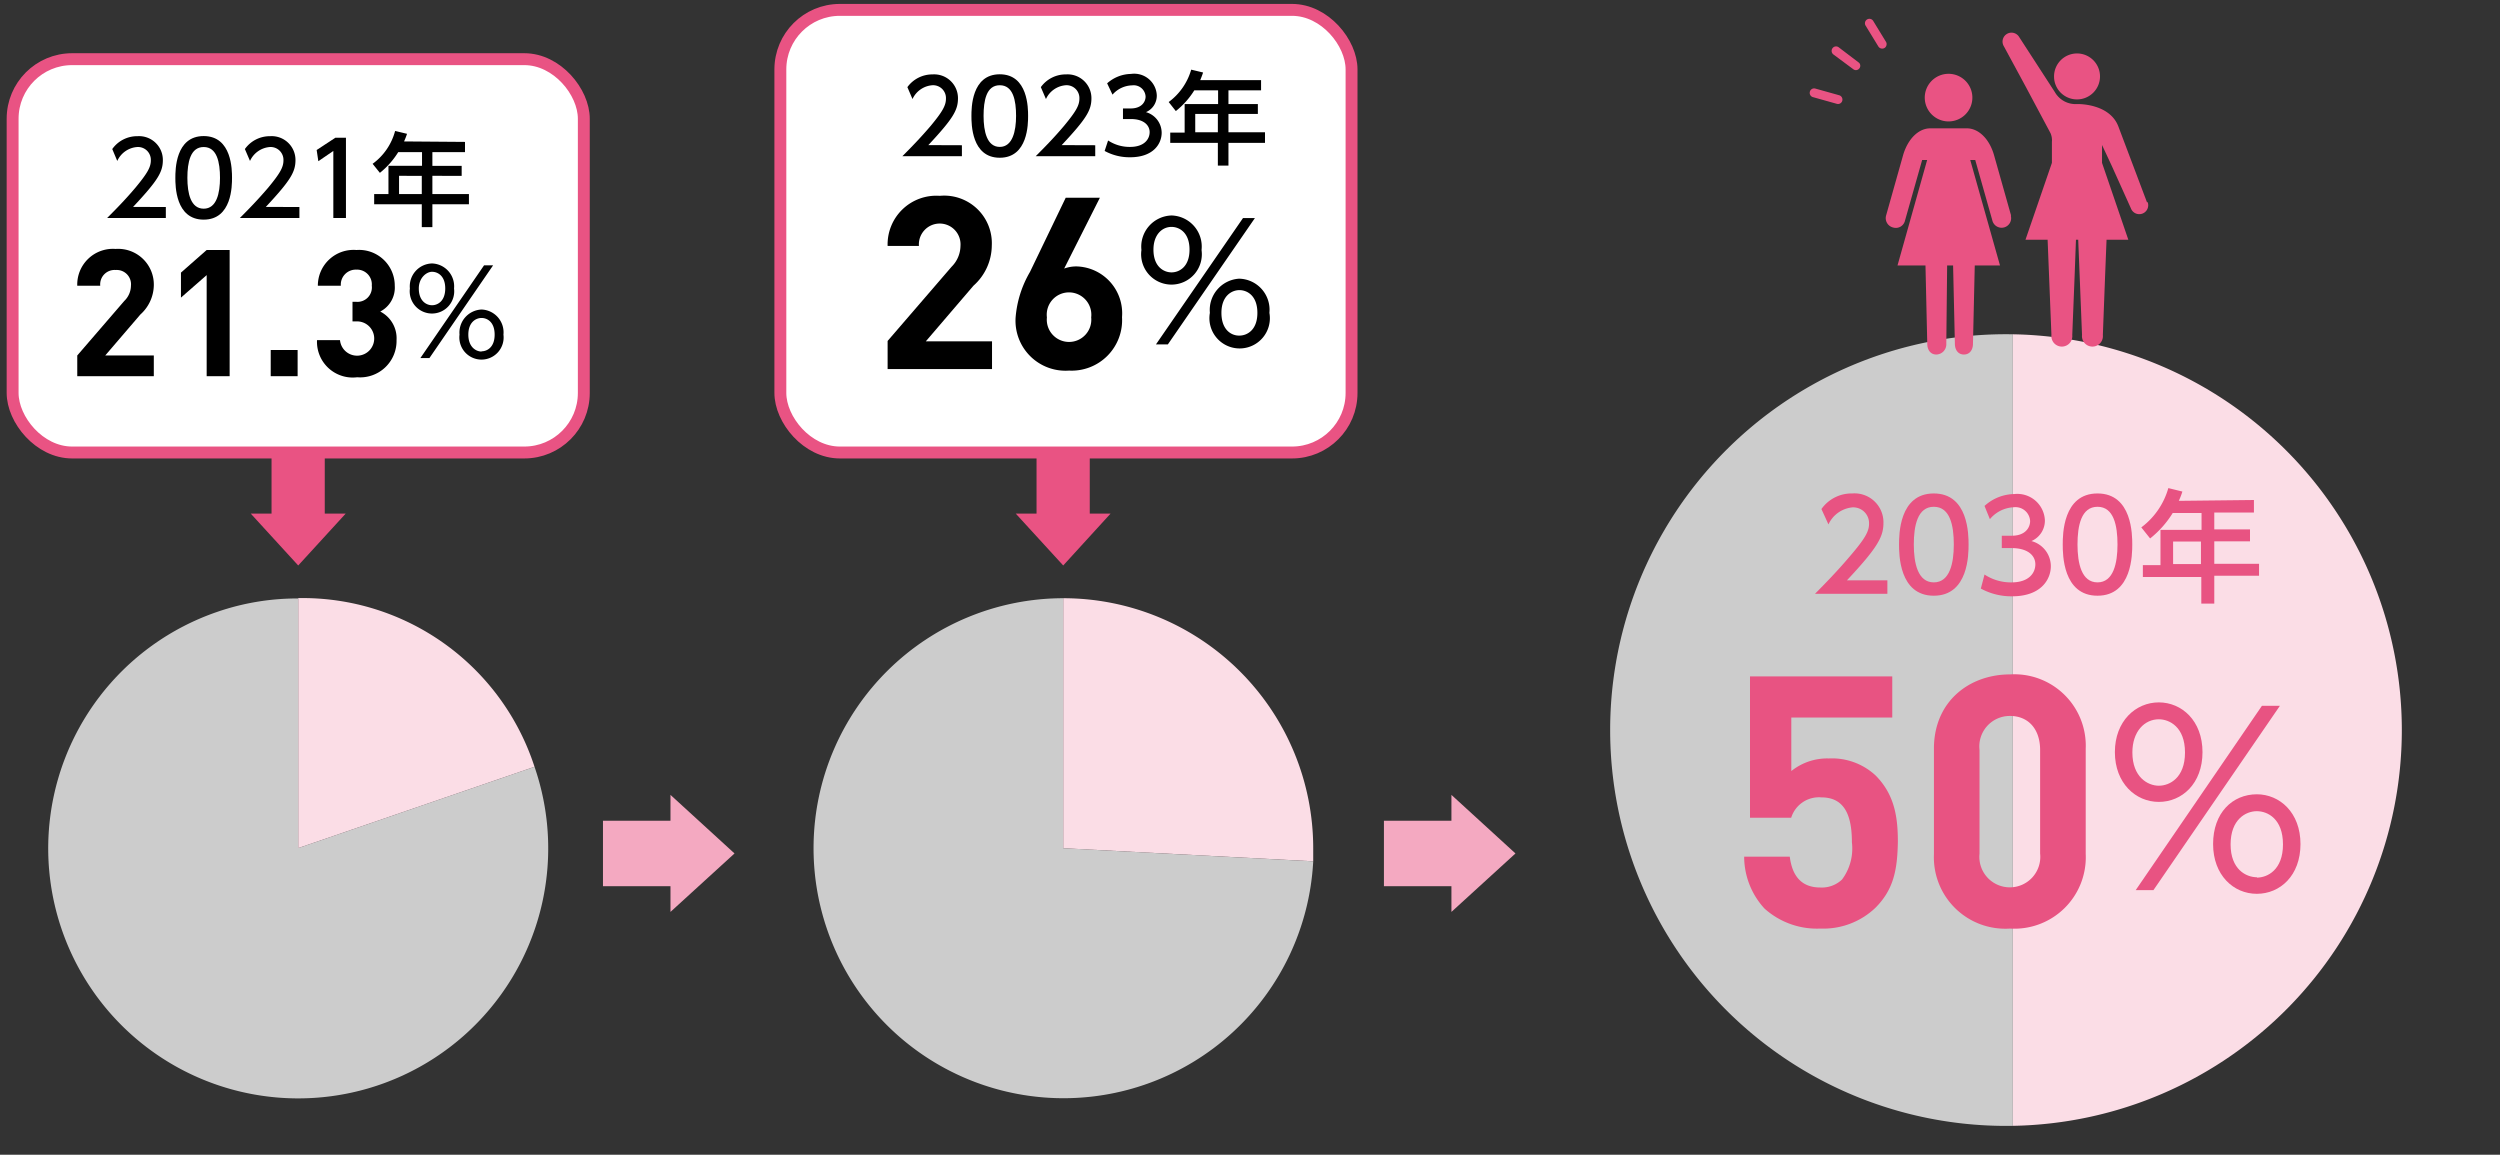
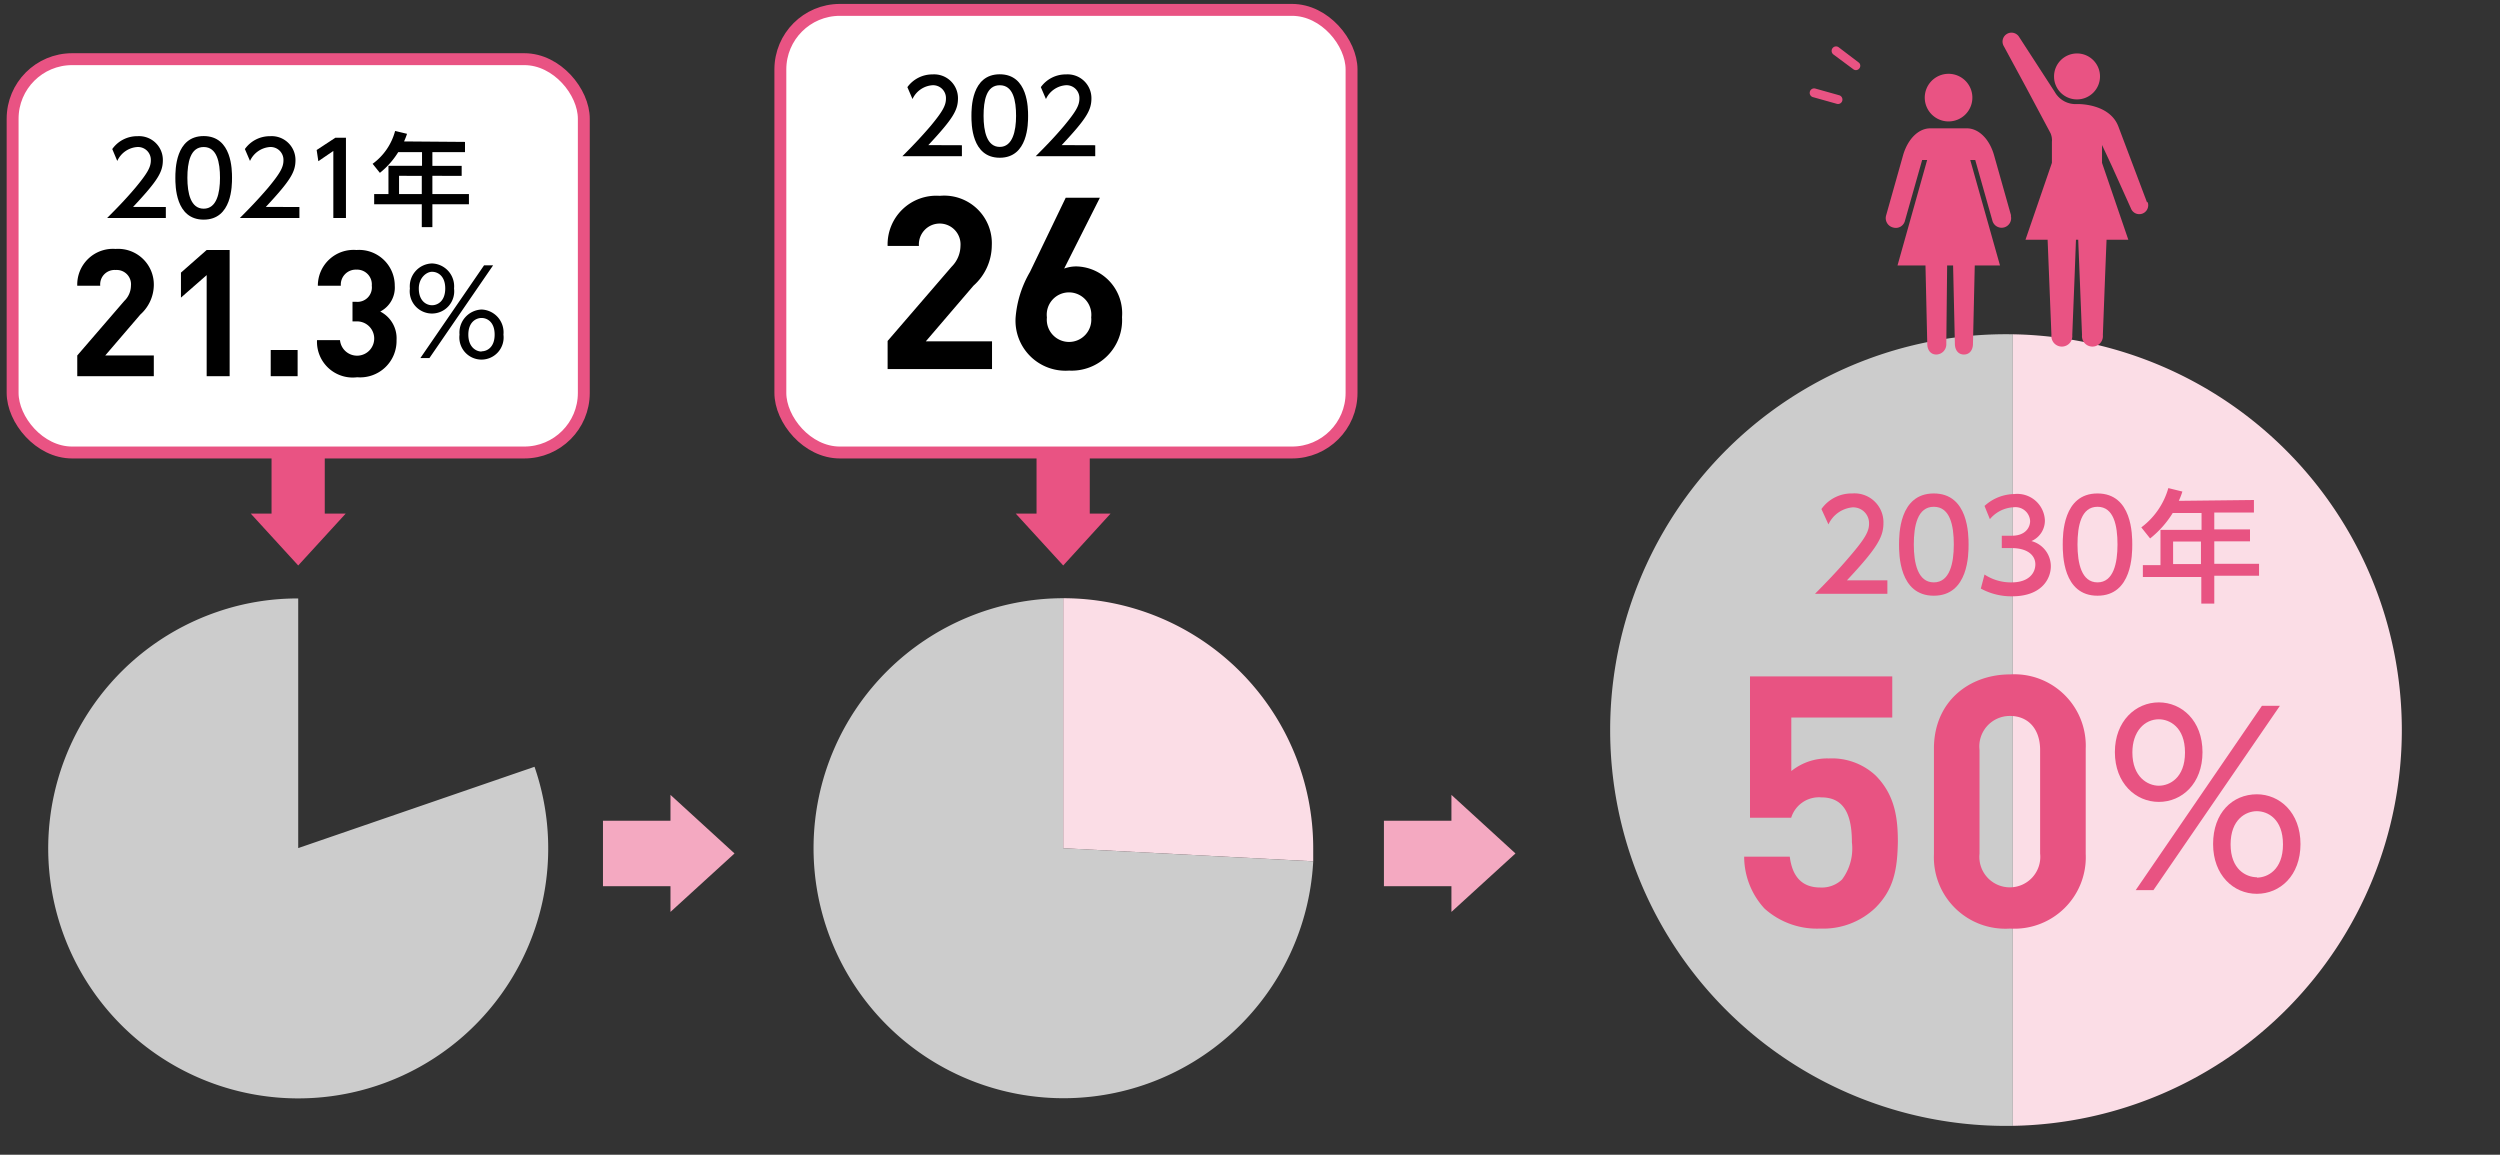
<svg xmlns="http://www.w3.org/2000/svg" viewBox="0 0 210 97">
  <rect x="0" y="0" width="210" height="97" fill="#333333" stroke="none" />
  <defs>
    <style>
      .cls-1 {
        fill: #ccc;
      }

      .cls-2 {
        fill: #fbdde6;
      }

      .cls-3 {
        fill: #e95383;
      }

      .cls-4 {
        fill: #fff;
      }

      .cls-5 {
        fill: none;
        stroke: #e95383;
        stroke-miterlimit: 10;
      }

      .cls-6 {
        fill: #e85382;
      }

      .cls-7 {
        fill: #f4a9c1;
      }
    </style>
  </defs>
  <g id="レイヤー_1" data-name="レイヤー 1">
    <g>
      <path class="cls-1" d="M169.08,61.33V94.57a33.25,33.25,0,1,1,0-66.49h0Z" />
      <path class="cls-2" d="M169.08,61.33V28.08a33.25,33.25,0,0,1,0,66.49h0Z" />
    </g>
    <polygon class="cls-3" points="89.31 47.5 93.29 43.14 91.54 43.14 91.54 35.55 87.07 35.55 87.07 43.14 85.32 43.14 89.31 47.5" />
    <polygon class="cls-3" points="25.05 47.5 29.04 43.14 27.28 43.14 27.28 35.55 22.81 35.55 22.81 43.14 21.06 43.14 25.05 47.5" />
    <g>
      <rect class="cls-4" x="1.06" y="4.97" width="47.98" height="33.04" rx="5" />
      <rect class="cls-5" x="1.06" y="4.97" width="47.98" height="33.04" rx="5" />
    </g>
    <g>
      <rect class="cls-4" x="65.55" y="0.83" width="47.98" height="37.18" rx="5" />
      <rect class="cls-5" x="65.55" y="0.83" width="47.98" height="37.18" rx="5" />
    </g>
    <g>
      <path d="M13.93,17.39v.92H9c.74-.74,1.53-1.54,2.39-2.56,1-1.21,1.28-1.71,1.28-2.28a1.08,1.08,0,0,0-1.15-1.12,2,2,0,0,0-1.67,1.17l-.42-1a2.56,2.56,0,0,1,2.12-1.08,2,2,0,0,1,2.13,2c0,1-.4,1.7-2.5,3.94Z" />
      <path d="M14.73,14.94c0-.66,0-3.51,2.38-3.51s2.38,2.86,2.38,3.51,0,3.51-2.38,3.51S14.73,15.59,14.73,14.94Zm3.75,0c0-1.3-.25-2.59-1.37-2.59s-1.37,1.29-1.37,2.59.28,2.59,1.37,2.59S18.48,16.22,18.48,14.94Z" />
      <path d="M25.15,17.39v.92h-5c.74-.74,1.52-1.54,2.39-2.56,1-1.21,1.27-1.71,1.27-2.28a1.08,1.08,0,0,0-1.14-1.12A2,2,0,0,0,21,13.52l-.43-1a2.57,2.57,0,0,1,2.12-1.08,2,2,0,0,1,2.13,2c0,1-.4,1.7-2.49,3.94Z" />
      <path d="M28.17,11.57h.89v6.74H28V12.68l-1.26.86-.14-.94Z" />
      <path d="M39.06,11.92v.86H36.32v1.15h2.46v.84H36.32V16.3h3.07v.86H36.32v1.92h-.89V17.16h-4V16.3h1.2V13.93h2.82V12.78h-2a6.82,6.82,0,0,1-1.54,1.74l-.61-.76A5,5,0,0,0,33.19,11l1,.24a5.39,5.39,0,0,1-.25.64Zm-3.63,2.85H33.52V16.3h1.91Z" />
    </g>
    <g>
      <path d="M6.49,31.6V29.86l3.95-4.58A1.81,1.81,0,0,0,11,24a1.2,1.2,0,0,0-1.28-1.32A1.21,1.21,0,0,0,8.42,24H6.49a3,3,0,0,1,3.22-3.09A3,3,0,0,1,12.92,24a3.37,3.37,0,0,1-1.13,2.42L8.84,29.86h4.08V31.6Z" />
      <path d="M17.36,31.6V23.11L15.2,25V22.9L17.36,21h1.93V31.6Z" />
      <path d="M22.74,31.6V29.4H25v2.2Z" />
      <path d="M30,31.69a3,3,0,0,1-3.37-3.12h1.93A1.44,1.44,0,1,0,29.9,27h-.29V25.35h.29A1.21,1.21,0,0,0,31.23,24a1.24,1.24,0,0,0-1.29-1.35A1.26,1.26,0,0,0,28.63,24H26.7a3,3,0,0,1,3.24-3,3,3,0,0,1,3.22,3,2.26,2.26,0,0,1-1.22,2.17,2.52,2.52,0,0,1,1.37,2.4A3.06,3.06,0,0,1,30,31.69Z" />
      <path d="M36.29,22.13a1.92,1.92,0,0,1,1.85,2.1,1.87,1.87,0,1,1-3.71,0A1.92,1.92,0,0,1,36.29,22.13Zm0,3.51c.46,0,1.11-.33,1.11-1.41s-.65-1.4-1.11-1.4-1.11.5-1.11,1.4C35.18,25.3,35.83,25.64,36.29,25.64Zm4.37-3.35h.76l-5.35,7.79h-.76ZM40.45,26a1.92,1.92,0,0,1,1.84,2.11,1.86,1.86,0,1,1-3.69,0A1.94,1.94,0,0,1,40.45,26Zm0,3.51c.45,0,1.1-.32,1.1-1.4s-.64-1.4-1.1-1.4-1.11.34-1.11,1.4S40,29.53,40.45,29.53Z" />
    </g>
    <g>
      <g>
        <path d="M80.8,12.2v.92h-5c.74-.74,1.52-1.54,2.39-2.56,1-1.21,1.27-1.71,1.27-2.28a1.08,1.08,0,0,0-1.14-1.12,2,2,0,0,0-1.67,1.16l-.43-1a2.59,2.59,0,0,1,2.12-1.07,2,2,0,0,1,2.13,2c0,1-.4,1.7-2.49,3.94Z" />
        <path d="M81.6,9.74c0-.65,0-3.5,2.38-3.5s2.38,2.86,2.38,3.5,0,3.51-2.38,3.51S81.6,10.4,81.6,9.74Zm3.75,0c0-1.3-.24-2.58-1.37-2.58s-1.36,1.29-1.36,2.58.28,2.6,1.36,2.6S85.35,11,85.35,9.74Z" />
        <path d="M92,12.2v.92h-5c.74-.74,1.53-1.54,2.39-2.56,1-1.21,1.28-1.71,1.28-2.28a1.08,1.08,0,0,0-1.15-1.12,2,2,0,0,0-1.66,1.16l-.43-1a2.57,2.57,0,0,1,2.12-1.07,2,2,0,0,1,2.13,2c0,1-.4,1.7-2.5,3.94Z" />
-         <path d="M93.08,11.8a3.26,3.26,0,0,0,1.85.54c1.21,0,1.64-.67,1.64-1.24S96.08,10,95,10h-.67V9.11h.65c.92,0,1.25-.56,1.25-1a1,1,0,0,0-1.12-.94,2.26,2.26,0,0,0-1.66.78L93,7a3.08,3.08,0,0,1,2-.79A1.9,1.9,0,0,1,97.17,8a1.5,1.5,0,0,1-.91,1.42,1.81,1.81,0,0,1,1.32,1.73c0,.91-.68,2.06-2.65,2.06a4.34,4.34,0,0,1-2.14-.53Z" />
-         <path d="M105.93,6.73v.86h-2.74V8.74h2.47v.83h-2.47v1.54h3.07V12h-3.07v1.91h-.89V12h-4v-.86h1.21V8.74h2.81V7.59h-2a6.82,6.82,0,0,1-1.55,1.74l-.6-.76a5.13,5.13,0,0,0,1.89-2.72l1,.24c-.11.33-.16.44-.24.64ZM102.3,9.57h-1.9v1.54h1.9Z" />
      </g>
      <g>
        <path d="M74.56,31V28.64l5.38-6.24a2.51,2.51,0,0,0,.74-1.74,1.75,1.75,0,1,0-3.49,0H74.56a4.09,4.09,0,0,1,4.38-4.21,4,4,0,0,1,4.37,4.19A4.55,4.55,0,0,1,81.77,24l-4,4.67h5.56V31Z" />
        <path d="M89.8,31.13a4.2,4.2,0,0,1-4.49-4.45,9,9,0,0,1,1.21-3.84l3-6.23h2.87l-3,5.95a2.92,2.92,0,0,1,1.08-.18,3.94,3.94,0,0,1,3.78,4.26A4.24,4.24,0,0,1,89.8,31.13Zm0-6.57a1.87,1.87,0,0,0-1.86,2.1,1.87,1.87,0,1,0,3.72,0A1.88,1.88,0,0,0,89.8,24.56Z" />
-         <path d="M98.41,18.1A2.61,2.61,0,0,1,100.93,21a2.55,2.55,0,1,1-5.05,0A2.62,2.62,0,0,1,98.41,18.1Zm0,4.78c.62,0,1.51-.44,1.51-1.91s-.89-1.91-1.51-1.91c-.81,0-1.52.67-1.52,1.91C96.89,22.43,97.78,22.88,98.41,22.88Zm6-4.56h1L98.1,28.93h-1Zm-.3,5.09a2.61,2.61,0,0,1,2.52,2.87,2.54,2.54,0,1,1-5,0A2.63,2.63,0,0,1,104.07,23.41Zm0,4.78c.62,0,1.51-.44,1.51-1.91s-.88-1.91-1.51-1.91-1.51.47-1.51,1.91S103.44,28.19,104.07,28.19Z" />
      </g>
    </g>
    <g>
      <path class="cls-6" d="M158.54,48.75v1.13h-6.08c.9-.91,1.86-1.89,2.92-3.14C156.65,45.26,157,44.65,157,44a1.33,1.33,0,0,0-1.41-1.38,2.48,2.48,0,0,0-2,1.43L153,42.76a3.1,3.1,0,0,1,2.59-1.31,2.43,2.43,0,0,1,2.62,2.47c0,1.17-.49,2.08-3.07,4.83Z" />
      <path class="cls-6" d="M159.52,45.74c0-.8,0-4.29,2.92-4.29s2.92,3.5,2.92,4.29,0,4.3-2.92,4.3S159.52,46.54,159.52,45.74Zm4.6,0c0-1.59-.31-3.17-1.68-3.17s-1.68,1.59-1.68,3.17.34,3.18,1.68,3.18S164.12,47.31,164.12,45.74Z" />
      <path class="cls-6" d="M166.7,48.26a4,4,0,0,0,2.27.66c1.48,0,2-.81,2-1.52s-.6-1.36-2-1.36h-.82V45H169c1.12,0,1.53-.68,1.53-1.23a1.23,1.23,0,0,0-1.38-1.16,2.76,2.76,0,0,0-2,1l-.45-1.11a3.78,3.78,0,0,1,2.5-1,2.32,2.32,0,0,1,2.57,2.19,1.87,1.87,0,0,1-1.13,1.76,2.19,2.19,0,0,1,1.63,2.11c0,1.12-.83,2.53-3.25,2.53a5.35,5.35,0,0,1-2.63-.65Z" />
      <path class="cls-6" d="M173.27,45.74c0-.8,0-4.29,2.92-4.29s2.92,3.5,2.92,4.29,0,4.3-2.92,4.3S173.27,46.54,173.27,45.74Zm4.6,0c0-1.59-.31-3.17-1.68-3.17s-1.68,1.59-1.68,3.17.34,3.18,1.68,3.18S177.87,47.31,177.87,45.74Z" />
      <path class="cls-6" d="M189.33,42v1.05H186v1.42h3v1h-3v1.89h3.76v1H186v2.34h-1.09V48.47H180v-1h1.48V44.51h3.45V43.09h-2.42a8.29,8.29,0,0,1-1.9,2.14l-.74-.93A6.24,6.24,0,0,0,182.14,41l1.18.29a5.89,5.89,0,0,1-.3.78Zm-4.45,3.49h-2.34v1.89h2.34Z" />
    </g>
    <g>
      <path class="cls-6" d="M157.53,76.26A6.34,6.34,0,0,1,152.91,78a6.59,6.59,0,0,1-4.69-1.68,6.45,6.45,0,0,1-1.71-4.36h3.83c.21,1.65,1,2.59,2.57,2.59a2.46,2.46,0,0,0,1.82-.67,4.35,4.35,0,0,0,.83-3.13c0-2.41-.71-3.77-2.57-3.77a2.44,2.44,0,0,0-2.53,1.71H147V56.82h11.95v3.45h-8.48v4.5a4.81,4.81,0,0,1,3.15-1.06,5.39,5.39,0,0,1,3.92,1.42c1.65,1.65,1.88,3.62,1.88,5.59C159.38,73.08,159.06,74.73,157.53,76.26Z" />
      <path class="cls-6" d="M168.84,78a6,6,0,0,1-6.39-6.24V62.89c0-4,3-6.24,6.39-6.24a6,6,0,0,1,6.36,6.24v8.84A6,6,0,0,1,168.84,78Zm2.53-15c0-1.77-1-2.86-2.53-2.86A2.56,2.56,0,0,0,166.28,63V71.7a2.56,2.56,0,1,0,5.09,0Z" />
      <path class="cls-6" d="M181.34,59c1.92,0,3.67,1.53,3.67,4.18s-1.73,4.18-3.67,4.18-3.69-1.57-3.69-4.18S179.4,59,181.34,59Zm0,7c.9,0,2.2-.65,2.2-2.79s-1.3-2.79-2.2-2.79c-1.18,0-2.22,1-2.22,2.79C179.12,65.28,180.42,66,181.34,66ZM190,59.29h1.51L180.89,74.77H179.4Zm-.43,7.43c1.92,0,3.67,1.53,3.67,4.18s-1.71,4.18-3.67,4.18-3.67-1.57-3.67-4.18S187.51,66.72,189.59,66.72Zm0,7c.9,0,2.2-.65,2.2-2.79s-1.28-2.79-2.2-2.79-2.2.69-2.2,2.79S188.67,73.69,189.59,73.69Z" />
    </g>
    <polygon class="cls-7" points="61.7 71.69 56.32 66.77 56.32 68.94 50.65 68.94 50.65 74.44 56.32 74.44 56.32 76.6 61.7 71.69" />
    <polygon class="cls-7" points="127.3 71.69 121.92 66.77 121.92 68.94 116.25 68.94 116.25 74.44 121.92 74.44 121.92 76.6 127.3 71.69" />
    <g>
      <path class="cls-1" d="M25.05,71.24,44.9,64.41a21,21,0,1,1-26.69-13,20.67,20.67,0,0,1,6.84-1.14Z" />
-       <path class="cls-2" d="M25.05,71.24v-21A20.5,20.5,0,0,1,44.9,64.41Z" />
    </g>
    <g>
      <path class="cls-1" d="M89.31,71.25l21,1.1a21,21,0,1,1-21-22.1Z" />
      <path class="cls-2" d="M89.31,71.25v-21a21,21,0,0,1,21,21c0,.46,0,.64,0,1.1Z" />
    </g>
    <g>
      <path class="cls-3" d="M174.47,8.35a1.93,1.93,0,1,0-1.93-1.93A1.92,1.92,0,0,0,174.47,8.35Z" />
      <path class="cls-3" d="M180.35,17l-2.42-6.41c-.77-1.94-3.46-1.85-3.46-1.85a2,2,0,0,1-1.86-1l-3-4.63a.75.75,0,1,0-1.29.77l1.84,3.4,2.08,3.9a1.47,1.47,0,0,1,.12.74v1.76l-2.22,6.46H172l.12,3,.2,5a.88.88,0,1,0,1.75,0l.2-5,.11-3h.19l.12,3,.2,5a.88.88,0,1,0,1.75,0l.19-5,.12-3h1.83l-2.21-6.46v-1.5l.84,1.8L179,17.51a.75.75,0,1,0,1.4-.54Z" />
    </g>
    <g>
      <path class="cls-3" d="M163.68,10.2a2,2,0,1,0-2-1.95A2,2,0,0,0,163.68,10.2Z" />
      <path class="cls-3" d="M168.93,18.1,167.49,13c-.39-1.33-1.28-2.22-2.28-2.22h-3.06c-1,0-1.88.89-2.28,2.22l-1.44,5.11a.81.81,0,0,0,.59,1,.79.79,0,0,0,1-.58l1.44-5.09h.42l-2.49,8.86h2.35l.15,6.57c0,.5.26.91.76.91a.86.86,0,0,0,.84-.91l.07-6.57h.5l.15,6.57c0,.5.26.91.76.91s.76-.41.76-.91l.15-6.57H168l-2.5-8.86h.42l1.44,5.09a.8.8,0,1,0,1.55-.4Z" />
    </g>
    <g>
      <path class="cls-3" d="M154.75,8.47a.37.37,0,0,1-.46.25l-2-.56a.37.37,0,0,1-.26-.46.37.37,0,0,1,.46-.26l2,.56A.38.38,0,0,1,154.75,8.47Z" />
      <path class="cls-3" d="M156.25,5.62a.34.34,0,0,1-.06.12.36.36,0,0,1-.52.07L154,4.57a.38.38,0,0,1-.07-.52.37.37,0,0,1,.53-.07l1.63,1.24A.35.35,0,0,1,156.25,5.62Z" />
-       <path class="cls-3" d="M158.46,3.81a.36.36,0,0,1-.16.22.38.38,0,0,1-.52-.13l-1.07-1.75a.37.37,0,0,1,.64-.39l1.07,1.75A.36.36,0,0,1,158.46,3.81Z" />
    </g>
  </g>
</svg>